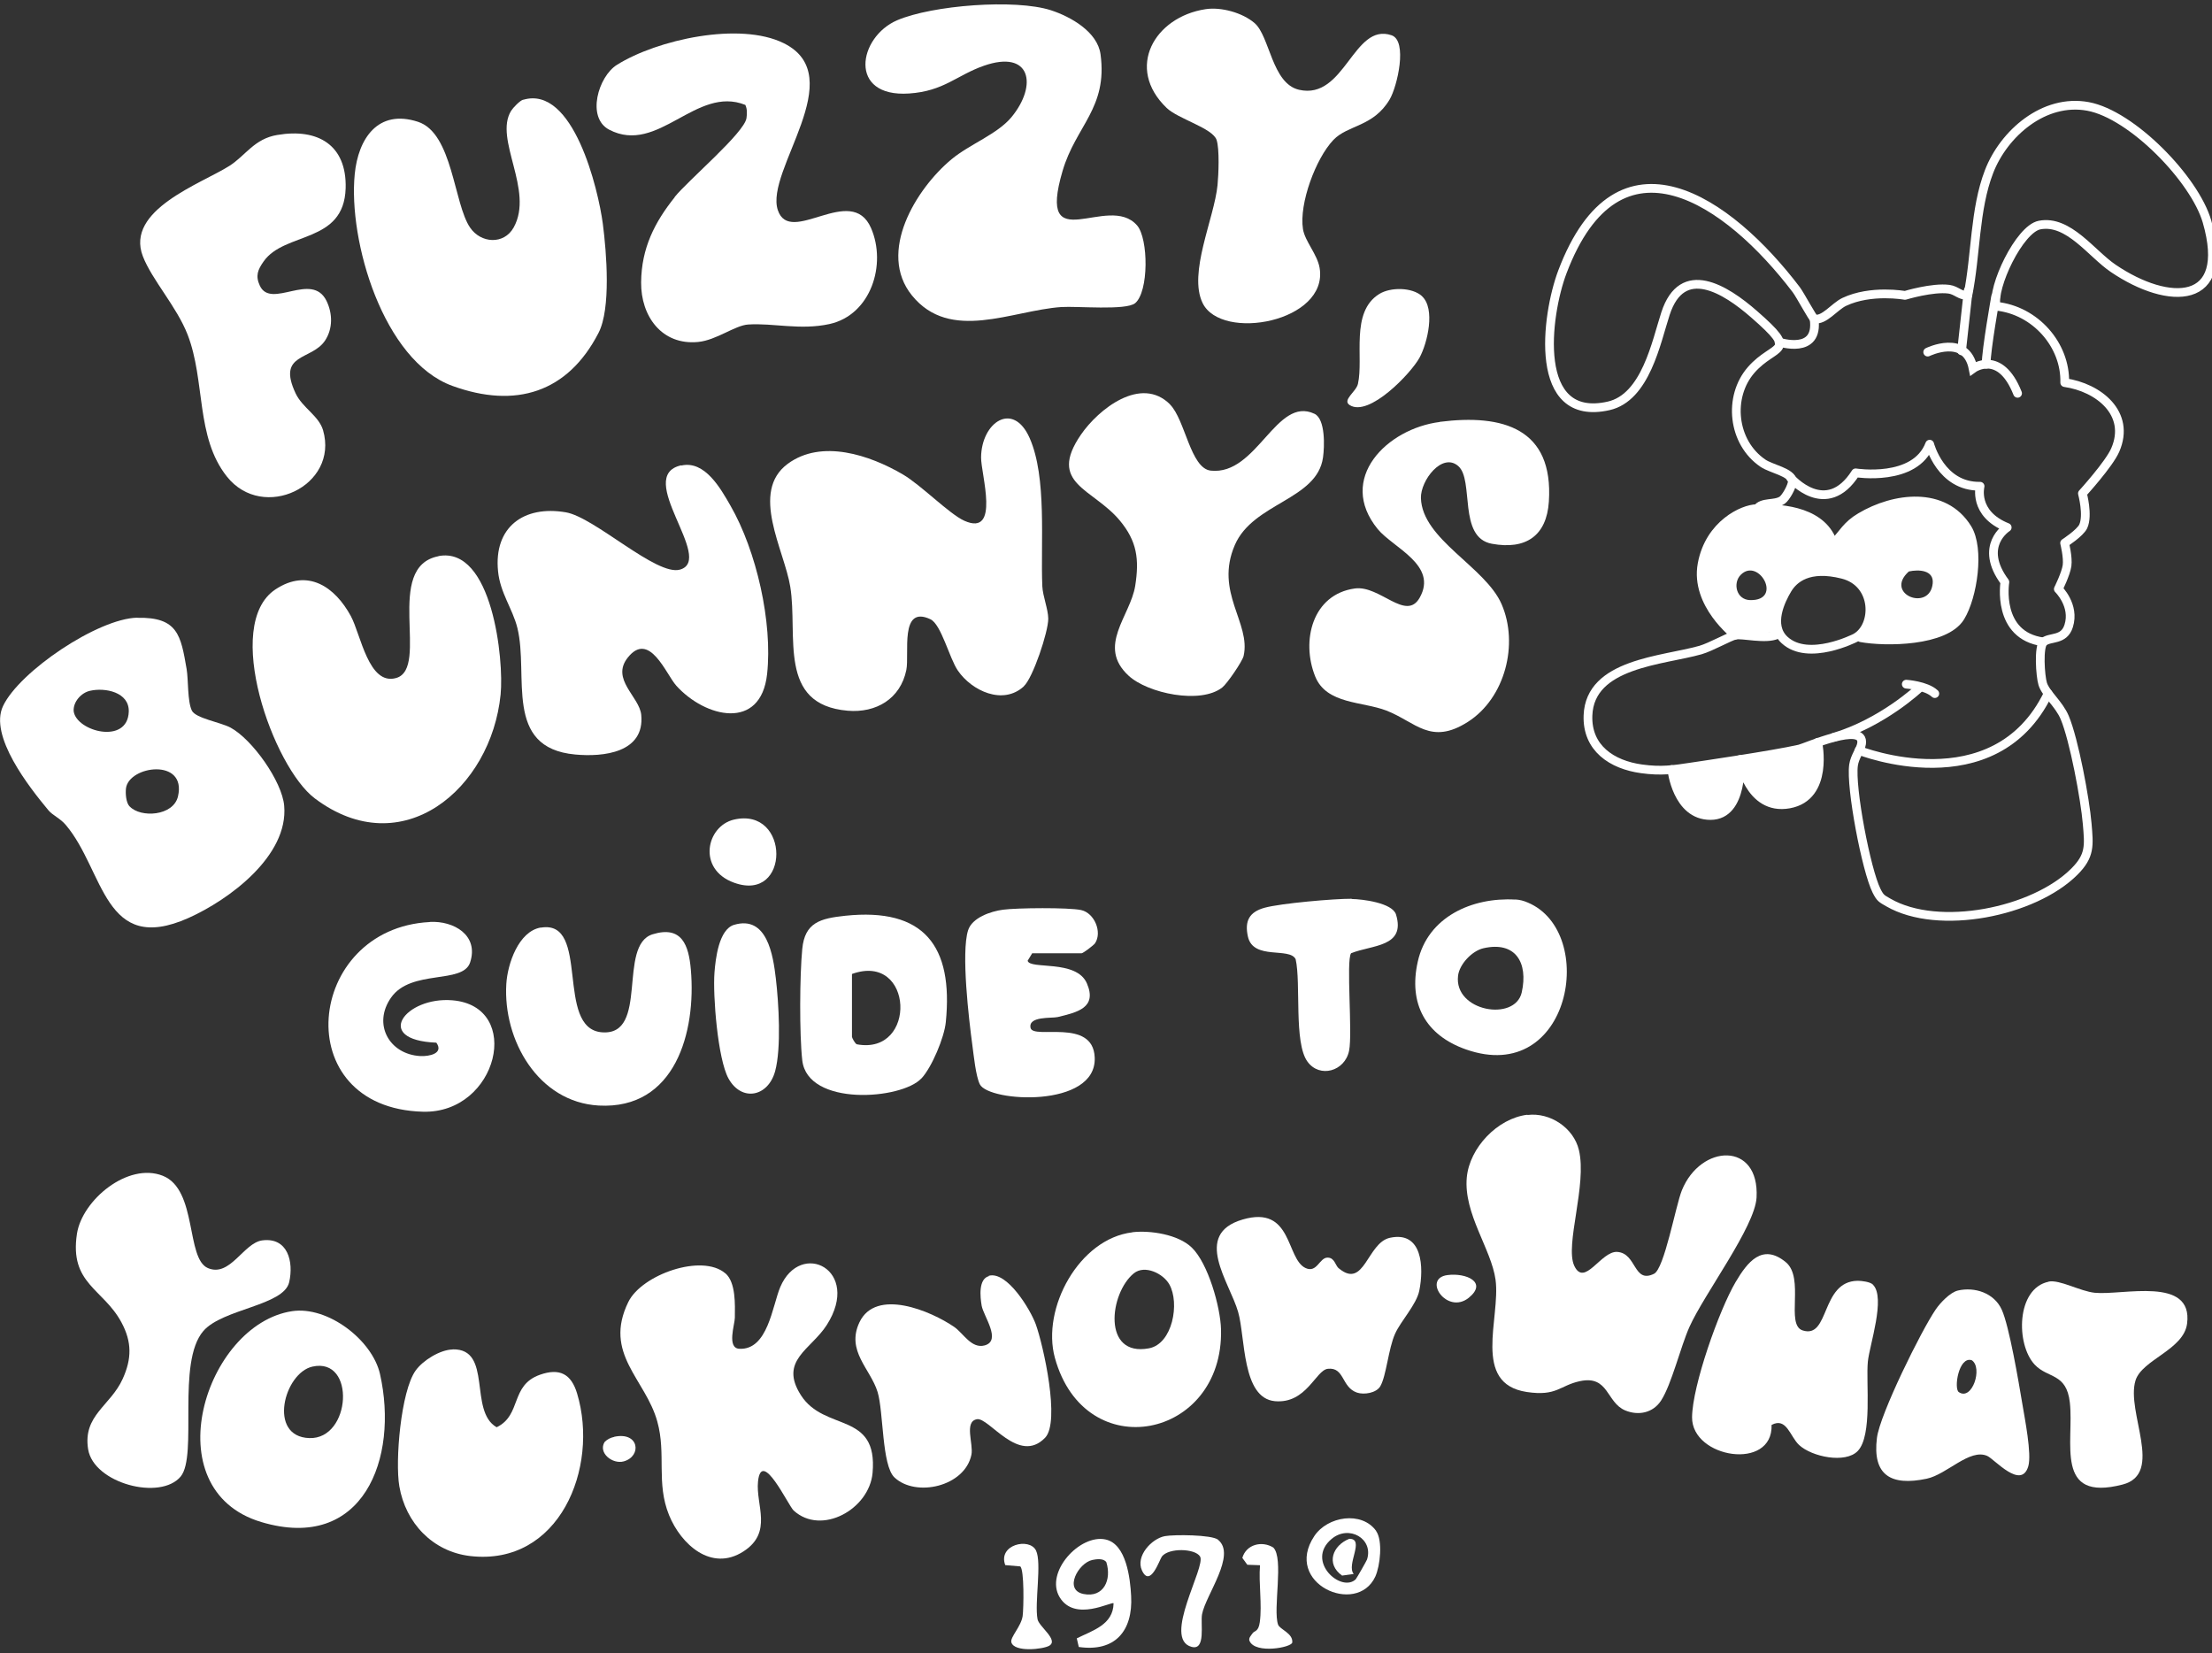
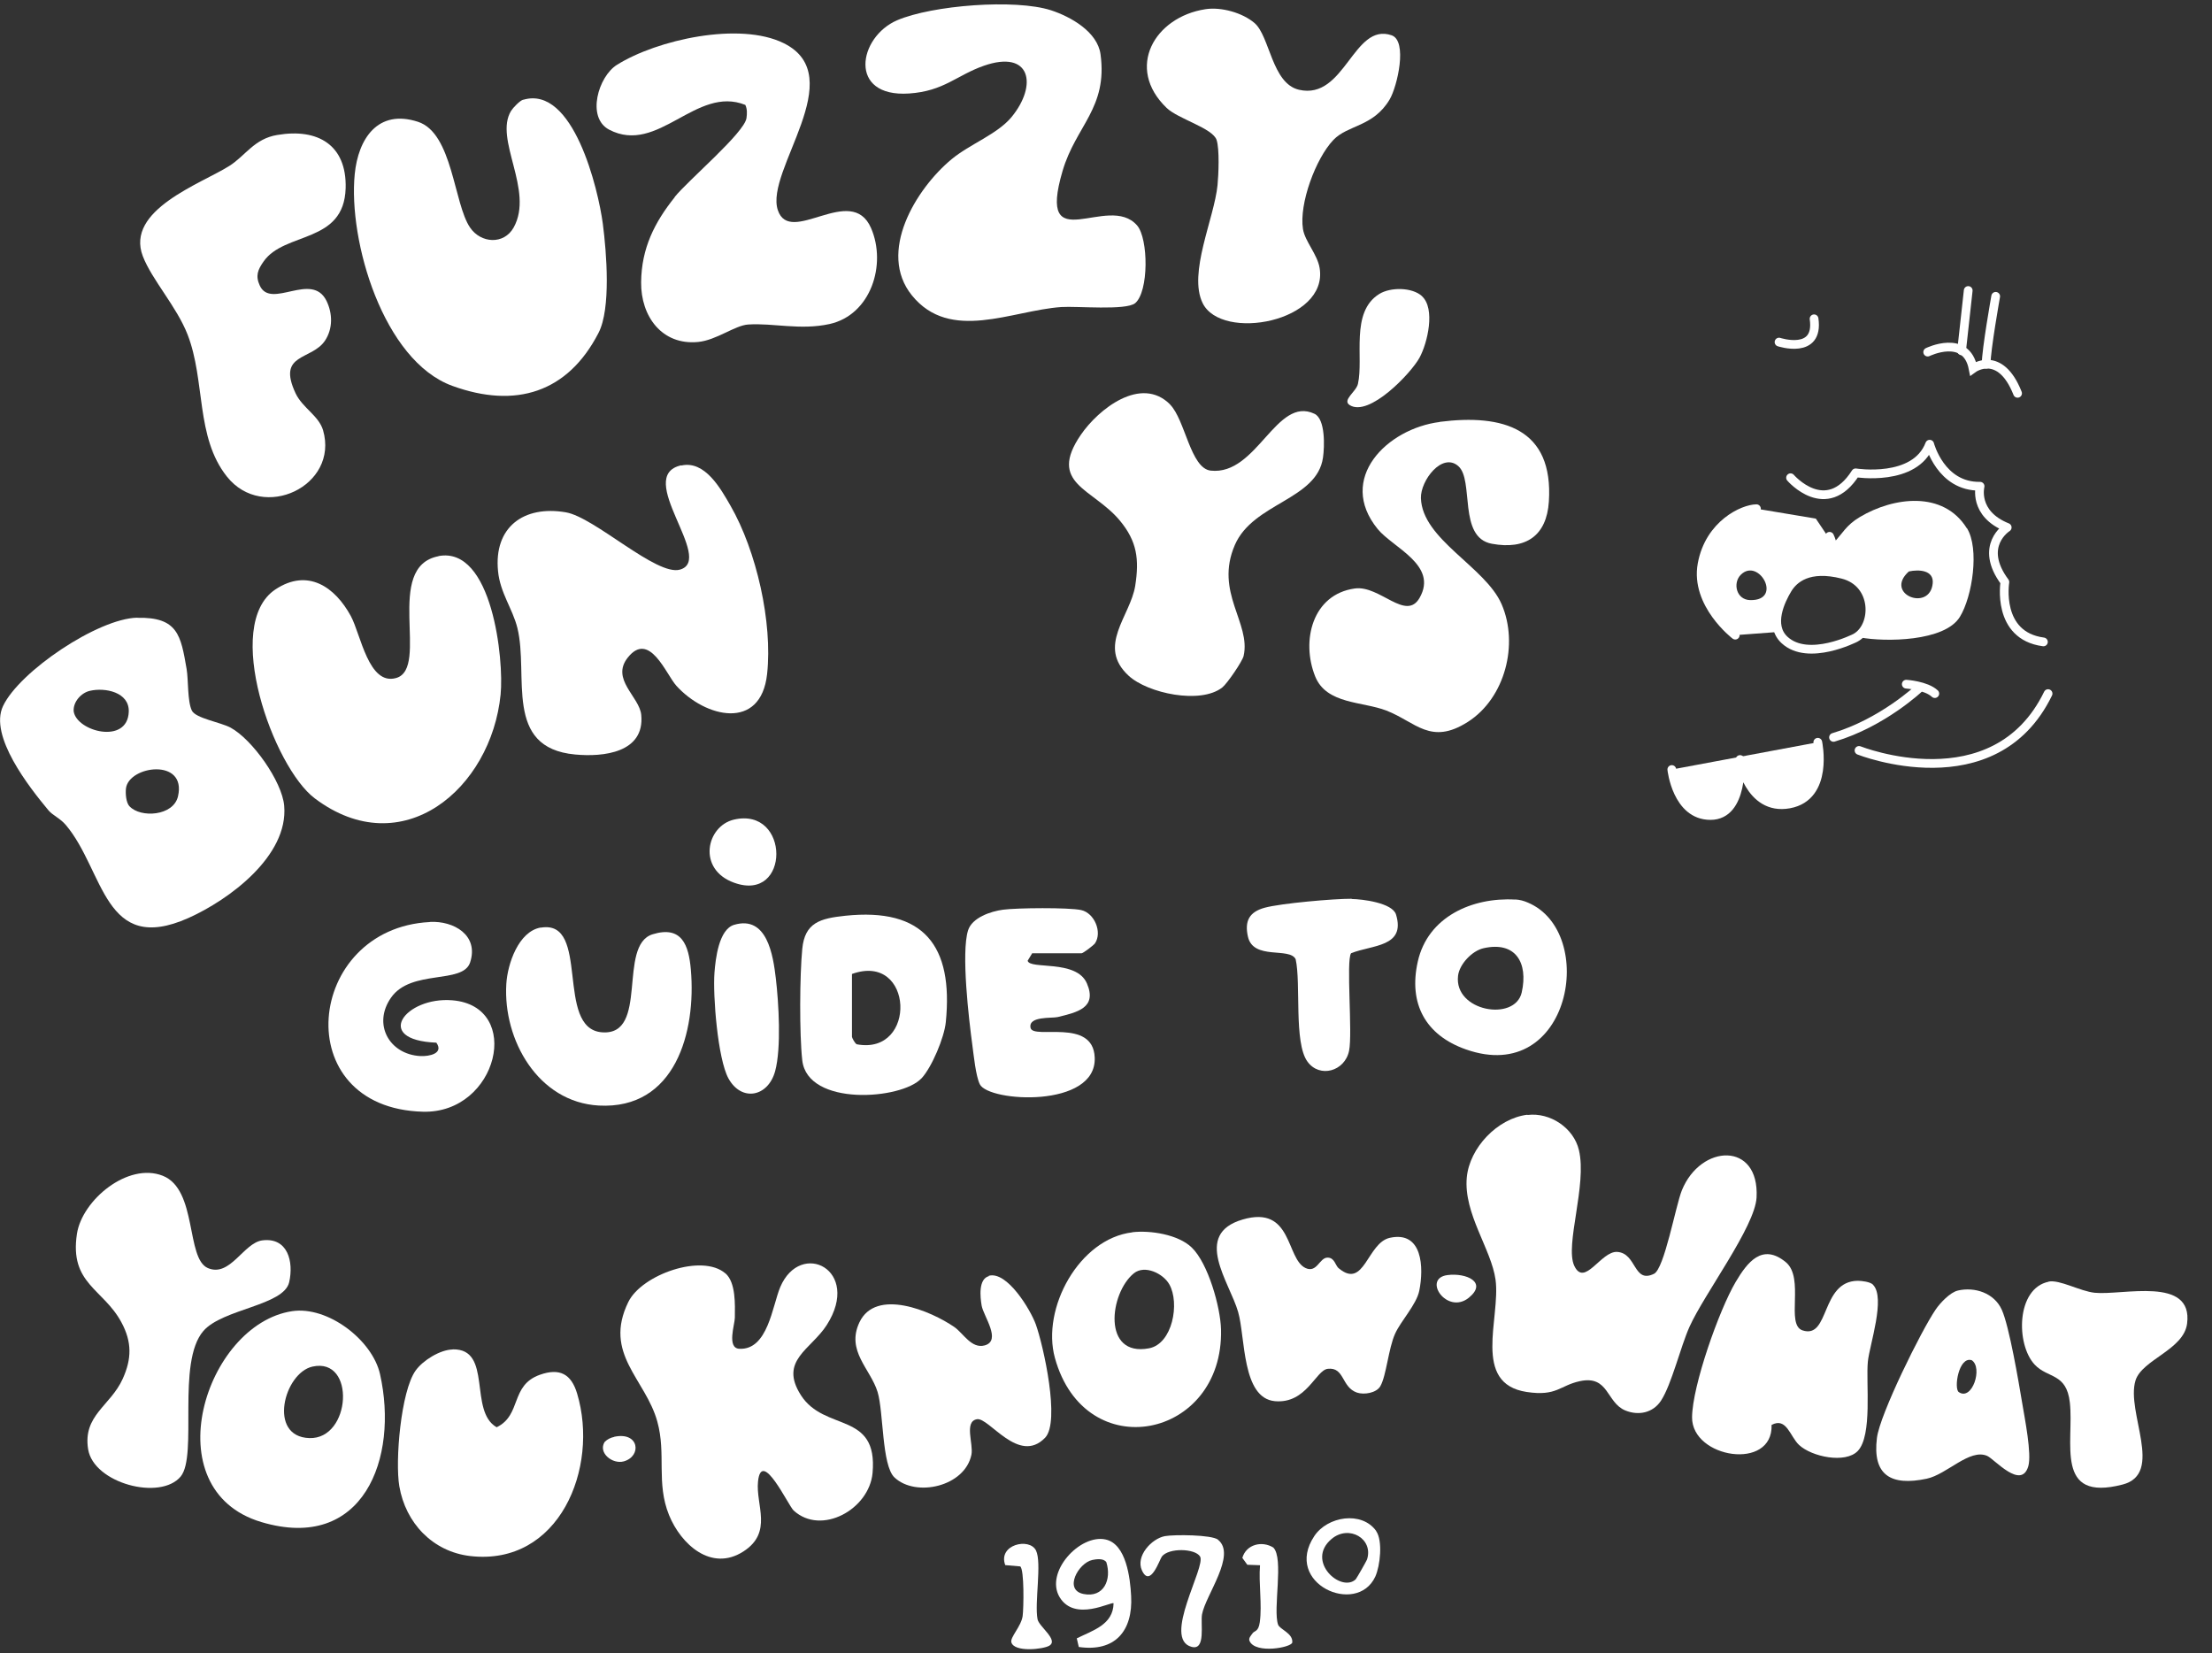
<svg xmlns="http://www.w3.org/2000/svg" id="b" viewBox="0 0 190 142">
  <rect x="0" y="0" width="190" height="142" fill="#333333" stroke="none" />
-   <path d="M152.64,54.5c-.97.45-2.97-.08-3.58.05-.48.1-2.1,1.02-3,1.28-3.24.92-9.5,1.12-9.66,5.62-.1,2.81,2.06,4.23,4.59,4.58,1.72.24,2.77.07,4.3-.16.59-.09,6.92-1.01,9.27-1.54.51-.11,5.63-2.4,5.34-.46-.07.49-.59,1.12-.69,1.84-.27,1.9,1.09,9.03,1.98,10.8.32.63.42.66,1.01,1,4.31,2.49,12.5.83,15.98-2.65,1.37-1.37,1.26-2.24,1.1-4.11-.18-2.13-1.13-7.22-1.93-9.12-.49-1.17-1.63-2.05-1.89-2.89-.21-.68-.38-3.22.08-3.61.56-.46,1.75-.09,2.15-1.37.56-1.77-.89-3.17-.89-3.17,0,0,.65-1.3.75-2.01s-.21-1.94-.21-1.94c0,0,1.33-.86,1.6-1.43.44-.96-.07-2.83-.07-2.83,0,0,2.29-2.51,2.82-3.73,1.37-3.15-1.44-5.38-4.34-5.79.09-3.21-2.52-6.22-5.89-6.56-.38-1.62,1.99-6.63,3.73-6.97,2.48-.48,4.45,2.45,6.33,3.72,4.77,3.23,10.15,3.25,8.05-4.03-1.05-3.62-6.44-9.18-10.22-9.88s-7.24,2.33-8.5,5.6-1.11,7.13-1.82,10.62c-.65.07-.97-.43-1.62-.52-1.41-.19-3.78.53-3.78.53,0,0-2.92-.53-5.22.56-.85.41-1.73,1.64-2.56,1.46-.14-.03-1.22-2.06-1.56-2.51-5.82-7.66-15.27-14.27-20.09-1.52-1.41,3.74-2.6,12.98,3.97,11.5,3.19-.72,4.09-5.48,4.89-7.93,1.44-4.41,5.13-2.11,7.61.06,3.93,3.43,1.76,2.48-.25,4.78s-1.63,6.23,1.02,8.02c.71.48,2.45.77,2.52,1.53-.01.45-.57,1.43-.88,1.64-.63.43-1.73.11-2.15.74,2.42-.1,5.71.32,6.54,3.02.87-.91,1.14-1.6,2.34-2.31,2.89-1.72,7.17-2.28,9.18.97,1.09,1.76.47,5.86-.6,7.61-1.3,2.14-6.46,2.17-8.55,1.78" fill="none" stroke="#fff" stroke-linecap="round" stroke-linejoin="round" stroke-width=".75" />
  <path d="M168.94,45.37c-2.02-3.25-6.29-2.69-9.18-.97-1.2.71-1.47,1.4-2.34,2.31l.38,2.51s.45.1.48.11c2.71.68,2.88,3.95,1.45,5.2l.07.22c2.09.39,7.25.37,8.55-1.78,1.07-1.75,1.69-5.85.6-7.61ZM166.01,50.1c-.24,2.48-4.22.93-2.05-1.02.86-.19,2.16-.12,2.05,1.02Z" fill="#fff" />
  <path d="M155.97,44.54l-5.09-.85c-1.14,0-4.04,1.32-4.67,4.76-.63,3.44,2.85,6.1,2.85,6.1l3.74-.28c-.54-1.26.28-2.9.74-3.66.49-.82,1.58-1.79,3.89-1.45v-2.45l-1.46-2.17ZM150.33,51.54c-1.21-.03-1.5-1.48-.81-2.17,1.54-1.55,3.67,2.23.81,2.17Z" fill="#fff" />
  <path d="M143.6,66.09s.42,3.95,3.32,3.95,2.54-4.81,2.54-4.81c0,0,.76,4.45,4.22,3.82s2.46-5.3,2.46-5.3" fill="#fff" stroke="#fff" stroke-linecap="round" stroke-linejoin="round" stroke-width=".75" />
  <path d="M153.53,50.61c.55-.92,1.83-2.02,4.75-1.28s2.89,4.47,1.09,5.45c0,0-4.04,2.07-6.08.19-1.39-1.28-.31-3.44.24-4.36Z" fill="none" stroke="#fff" stroke-linecap="round" stroke-linejoin="round" stroke-width=".75" />
  <path d="M152.81,29.38s3.46,1.14,3.01-2" fill="none" stroke="#fff" stroke-linecap="round" stroke-miterlimit="10" stroke-width=".75" />
  <line x1="169.06" y1="24.95" x2="168.49" y2="30.13" fill="none" stroke="#fff" stroke-linecap="round" stroke-miterlimit="10" stroke-width=".75" />
  <path d="M171.42,25.45s-.82,4.6-.82,5.83" fill="none" stroke="#fff" stroke-linecap="round" stroke-miterlimit="10" stroke-width=".75" />
  <path d="M165.58,30.24s3.31-1.62,3.9,1.41c0,0,2.31-1.69,3.82,2.13" fill="none" stroke="#fff" stroke-linecap="round" stroke-miterlimit="10" stroke-width=".75" />
  <path d="M149.05,54.55s-3.48-2.66-2.85-6.1,3.54-4.75,4.67-4.76" fill="none" stroke="#fff" stroke-linecap="round" stroke-linejoin="round" stroke-width=".75" />
  <path d="M157.59,49.12c.13-1.97-.44-3.06-.44-3.06" fill="none" stroke="#fff" stroke-linecap="round" stroke-linejoin="round" stroke-width=".75" />
  <path d="M153.8,41.03s3.06,3.55,5.59-.42c0,0,5.11.82,6.36-2.46,0,0,.95,3.67,4.33,3.61,0,0-.62,2.36,2.33,3.54,0,0-2.52,1.57-.2,4.69,0,0-.76,4.6,3.31,5.14" fill="none" stroke="#fff" stroke-linecap="round" stroke-linejoin="round" stroke-width=".75" />
  <path d="M164.83,59.12s-3.15,2.97-7.34,4.21" fill="none" stroke="#fff" stroke-linecap="round" stroke-linejoin="round" stroke-width=".75" />
  <path d="M163.74,58.76s1.7.11,2.45.81" fill="none" stroke="#fff" stroke-linecap="round" stroke-linejoin="round" stroke-width=".75" />
  <path d="M159.68,64.45s11.63,4.61,16.24-4.88" fill="none" stroke="#fff" stroke-linecap="round" stroke-linejoin="round" stroke-width=".75" />
-   <path d="M87.94,58.95c-1.79,1.64-4.46.39-5.66-1.35-.74-1.07-1.43-3.99-2.37-4.42-2.66-1.24-1.78,2.97-2.06,4.36-.51,2.49-2.61,3.71-5.04,3.5-6.06-.52-4.25-6.44-4.93-10.65-.51-3.15-3.49-8.15-.21-10.56,2.91-2.14,7.05-.74,9.87.91,1.58.92,4,3.41,5.3,3.99,3.11,1.38,1.41-4.03,1.43-5.45.03-3.01,2.75-4.87,4.17-1.66,1.5,3.39.93,9.01,1.09,12.73.04.86.5,1.96.51,2.78.01,1.12-1.32,5.1-2.1,5.81Z" fill="#fff" />
  <path d="M44.94,8.57c4.31-1.28,6.45,7.7,6.84,10.65.32,2.47.71,7.29-.37,9.37-2.64,5.13-7.12,6.53-12.56,4.55-5.93-2.16-8.95-12.45-8.38-18.19.3-3.04,1.99-5.61,5.43-4.49,2.99.97,3.07,7.04,4.48,9.09.92,1.35,2.9,1.49,3.74-.01,1.78-3.2-1.72-7.58-.22-10.02.17-.27.75-.88,1.04-.96Z" fill="#fff" />
  <path d="M97.5,26.04c-.79.64-5,.24-6.34.33-4.24.29-9.54,3.06-12.83-1-2.99-3.69.34-9.15,3.4-11.69,1.55-1.29,3.95-2.16,5.16-3.63,2.25-2.74,1.66-5.82-2.39-4.4-2.34.82-3.42,2.18-6.42,2.38-5.27.35-4.37-4.85-1.02-6.29,3.01-1.29,10.13-1.85,13.21-.86,1.72.56,4,1.86,4.26,3.78.63,4.62-2.12,6.14-3.26,10.02-2.27,7.71,3.92,1.82,6.4,4.68.98,1.13,1.02,5.71-.18,6.69Z" fill="#fff" />
  <path d="M11.78,53.06c3.5-.08,3.75,1.51,4.25,4.4.16.95.06,2.76.45,3.57.32.66,2.46,1,3.32,1.46,1.87,1.01,4.43,4.62,4.61,6.71.38,4.32-4.75,8.09-8.22,9.64-7.29,3.25-7.21-4.06-10.54-7.99-.49-.58-1.13-.82-1.5-1.27-1.63-1.96-5.11-6.37-3.89-8.94,1.4-2.97,8.15-7.52,11.53-7.59ZM7.73,59.33c-.77.17-1.47.97-1.4,1.77.26,1.73,4.63,2.87,4.73.03.06-1.69-2.04-2.1-3.33-1.8ZM11.14,69.26c.93,1,3.76.84,4.15-.87.76-3.31-4.22-2.64-4.47-.68-.05.44,0,1.22.31,1.55Z" fill="#fff" />
  <path d="M58.53,39.98c2.02-.45,3.37,1.98,4.22,3.46,2.23,3.88,3.62,10.01,3.14,14.45-.54,4.92-5.33,3.74-7.8,1-.88-.98-2.31-4.76-4.17-2.41-1.48,1.87,1.01,3.35,1.16,4.92.31,3.25-3.26,3.63-5.68,3.4-6.19-.57-3.95-6.79-4.96-10.87-.41-1.65-1.48-3.01-1.66-4.87-.38-3.78,2.2-5.68,5.82-5.06,2.48.42,7.79,5.5,9.81,4.92,3.03-.87-4-8.05.11-8.96Z" fill="#fff" />
  <path d="M57.95,16.92c1.14-1.42,6-5.52,6.17-6.78.05-.38.07-.77-.1-1.13-4.23-1.7-7.48,4.32-11.69,2.13-1.99-1.04-.93-4.58.66-5.57,3.46-2.17,10.55-3.73,14.33-1.86,5.78,2.86-1.63,10.94-.51,14.33,1.05,3.17,6.31-2.36,8.01,1.55,1.35,3.11,0,7.45-3.57,8.24-2.52.55-4.8-.1-6.98.04-1.14.07-2.73,1.35-4.31,1.5-3.1.3-4.92-2.2-4.89-5.13s1.16-5.15,2.89-7.31Z" fill="#fff" />
  <path d="M131.21,95.76c1.94-.24,3.96,1.11,4.41,3.01.72,2.99-1.22,8.17-.4,9.94.88,1.88,2.3-1.28,3.69-1.19,1.69.11,1.38,2.75,3.16,1.88.89-.43,1.86-5.84,2.39-7.16,1.62-4.01,6.68-4.21,6.42.61-.14,2.52-4.49,8.27-5.76,11.1-.78,1.74-1.53,4.94-2.45,6.35-.69,1.05-1.93,1.3-3.06.84-1.65-.68-1.41-3.05-3.9-2.52-1.74.37-1.98,1.32-4.57.93-4.75-.72-2.23-6.35-2.68-9.64-.36-2.63-2.76-5.68-2.47-8.79.24-2.55,2.64-5.07,5.2-5.38Z" fill="#fff" />
  <path d="M37.66,47.76c4.63-.88,5.64,8.94,5.34,11.89-.81,8.1-8.45,14.57-15.96,8.92-3.57-2.68-7.95-14.92-3.38-17.95,2.78-1.84,5.12-.21,6.48,2.3.85,1.57,1.52,5.99,3.89,5.31,2.92-.84-1.11-9.56,3.64-10.46Z" fill="#fff" />
  <path d="M62.3,109.35c.92.79.83,2.72.82,3.82,0,.56-.71,2.61.38,2.67,2.46.13,2.84-3.69,3.52-5.3,1.75-4.11,7-1.47,4,3.25-1.35,2.12-4.13,3.05-2.23,6.03,2.03,3.19,6.63,1.36,6.16,6.68-.28,3.13-4.4,5.41-6.78,3.23-.46-.42-2.76-5.38-3.06-2.49-.21,2.02,1.31,4.36-1.26,6.01-2.76,1.77-5.36-.62-6.38-3.12-1.13-2.78-.23-5.24-1.01-8.04-1.01-3.66-4.67-5.82-2.49-10.27,1.15-2.35,6.33-4.18,8.33-2.46Z" fill="#fff" />
  <path d="M23.83,11.59c3.47-.59,5.96.86,5.86,4.57-.14,4.8-5.25,3.71-7.05,6.3-.49.7-.72,1.22-.32,2.08.97,2.06,4.47-1.27,5.73,1.31.52,1.08.55,2.37-.13,3.4-1.15,1.73-4.16,1.05-2.53,4.53.59,1.25,1.99,1.92,2.36,3.17,1.38,4.78-5.16,7.89-8.26,3.98-2.71-3.41-1.83-8.22-3.38-12.2-.93-2.39-3.06-4.7-3.84-6.72-1.53-3.98,4.99-6.22,7.43-7.76,1.39-.88,2.13-2.33,4.12-2.66Z" fill="#fff" />
  <path d="M123.67,36.23c5.44-.69,9.78.57,9.37,6.85-.19,2.93-1.97,4.16-4.9,3.62s-1.5-5.46-2.88-6.67-3.25,1.23-3.21,2.75c.11,3.56,5.53,5.89,6.93,9.11,1.49,3.43.3,8.07-2.9,10.11s-4.47.01-6.99-.97c-2.06-.8-5.15-.53-6.12-2.93-1.23-3.05-.25-7.06,3.41-7.56,2.14-.29,4.39,2.86,5.56.8,1.6-2.81-2.28-4.29-3.6-5.9-3.54-4.33.8-8.63,5.33-9.2Z" fill="#fff" />
  <path d="M103.54.79c1.35-.21,3.18.3,4.22,1.19,1.32,1.14,1.48,5.19,3.82,5.73,3.95.91,4.66-5.81,7.95-4.68,1.4.48.49,4.41-.17,5.52-1.41,2.36-3.58,2.16-4.83,3.47-1.51,1.58-2.96,5.48-2.61,7.66.17,1.05,1.24,2.17,1.43,3.34.76,4.62-8.42,6.34-10.05,3.01-1.26-2.58,1-7.27,1.28-10.13.09-.9.18-3.1-.08-3.88-.34-1.02-3.3-1.8-4.29-2.75-3.58-3.44-1.04-7.81,3.33-8.48Z" fill="#fff" />
  <path d="M100.5,34.74c1.31,1.32,1.75,5.49,3.5,5.68,3.98.43,5.62-6.45,8.91-4.88.95.45.86,2.85.73,3.75-.51,3.65-5.99,3.88-7.57,7.51-1.77,4.08,1.4,6.7.75,9.54-.11.47-1.42,2.38-1.83,2.7-1.86,1.47-6.41.51-8.05-1.01-2.75-2.54.15-5.1.57-7.72.36-2.29.15-3.83-1.32-5.6-2.3-2.77-6.24-3.15-3.35-7.37,1.5-2.19,5.17-5.12,7.67-2.6Z" fill="#fff" />
  <path d="M15.53,126.8c-1.75,2.12-7.49.59-7.96-2.33s1.92-3.72,2.97-6.05c.78-1.72.8-3.16-.11-4.85-1.55-2.89-4.48-3.31-3.82-7.61.45-2.9,4.38-6.16,7.37-4.98s1.97,7.12,3.88,7.93,3.06-2.17,4.67-2.38c2.19-.28,2.71,1.83,2.31,3.59-.46,2.02-5.71,2.28-7.37,4.19-2.33,2.69-.46,10.69-1.95,12.5Z" fill="#fff" />
  <path d="M38.9,115.89c3.43-.06,1.33,5.31,3.76,6.69,2.17-1.05,1.14-3.6,3.72-4.51,1.7-.6,2.69-.06,3.19,1.61,1.92,6.39-1.54,14.85-9.19,13.96-3.22-.38-5.54-2.84-6.08-5.99-.37-2.16.13-8.17,1.4-9.94.62-.87,2.1-1.79,3.18-1.81Z" fill="#fff" />
  <path d="M25.09,112.61c3.07-.46,6.89,2.48,7.55,5.4,1.63,7.24-1.44,15.33-10.2,12.71-9.29-2.78-4.83-16.98,2.65-18.11ZM26.84,117.37c-2.44.54-3.87,6.02-.27,6.14s4.01-6.97.27-6.14Z" fill="#fff" />
  <path d="M160.88,110.34c1.11,1.11-.3,5.19-.44,6.6-.18,1.8.41,6.35-.87,7.68-1.06,1.1-3.95.5-5.04-.52-.78-.73-1.07-2.41-2.36-1.72.13,3.98-6.85,2.86-6.83-.65.02-2.71,2.32-9.21,3.74-11.62,1.01-1.71,2.29-3.37,4.31-1.71,1.65,1.37-.04,5.37,1.44,5.86,2.35.77,1.54-4.21,4.73-4.26.36,0,1.08.09,1.32.33Z" fill="#fff" />
  <path d="M84.93,109.57c1.58-.43,3.59,2.93,4.04,4.17.65,1.81,2.12,8.37.8,9.74-2.27,2.35-4.82-1.78-5.86-1.59-1.12.21-.28,2.13-.47,3.05-.56,2.74-4.78,3.68-6.61,1.95-1.1-1.04-.93-5.65-1.45-7.34-.61-1.99-2.72-3.52-1.56-5.98,1.41-2.98,6.15-.98,8.15.4.77.53,1.47,1.89,2.61,1.58,1.47-.41-.1-2.51-.26-3.41-.13-.75-.29-2.29.62-2.54Z" fill="#fff" />
  <path d="M115.01,108.94c2.19,1.82,2.42-2.2,4.37-2.63,2.82-.62,2.93,2.56,2.53,4.54-.24,1.19-1.58,2.59-2.08,3.7-.57,1.26-.75,3.62-1.27,4.51-.34.58-1.4.75-2.01.54-1.34-.47-1.05-2.2-2.5-2.04-1.04.12-1.83,3.02-4.54,2.78-2.85-.26-2.53-5.48-3.16-7.66-.73-2.56-3.94-6.67.38-7.94s3.71,3.39,5.42,4.17c.98.44,1.18-.9,1.88-.9.62,0,.66.68.97.93Z" fill="#fff" />
  <path d="M97.26,105.83c1.54-.18,3.94.19,5.1,1.31,1.41,1.35,2.47,5.11,2.52,7.04.23,9.4-11.68,11.83-14.27,2.44-1.17-4.25,2.09-10.24,6.65-10.78ZM97.39,109.36c-2.09,1.7-2.74,7.2,1.3,6.44,2.03-.38,2.66-3.88,1.75-5.49-.52-.93-2.11-1.71-3.05-.95Z" fill="#fff" />
  <path d="M46.46,79.67c4.29-.72,1.18,8.68,5.25,8.99s1.3-7.48,4.35-8.42c2.51-.77,3.1.94,3.28,3.03.47,5.35-1.33,12.04-7.91,11.68-5.21-.29-8.23-5.64-7.94-10.44.1-1.71,1.04-4.52,2.96-4.85Z" fill="#fff" />
  <path d="M36.92,79.18c2.06-.11,4.23,1.14,3.46,3.48-.63,1.9-5.06.55-6.79,3.02-1.6,2.28-.16,4.87,2.51,5.02.77.04,2.04-.22,1.38-1.15-5.51-.22-2.65-3.97,1.37-3.64,6.12.5,3.92,9.74-2.52,9.57-11.68-.31-10.11-15.74.58-16.29Z" fill="#fff" />
  <path d="M175.96,110.07c.95-.19,2.71.83,3.97.96,2.38.24,8.46-1.46,7.93,2.65-.29,2.25-3.87,3.09-4.43,4.88-.84,2.72,2.49,8.01-1.11,8.94-5.91,1.53-4.15-3.66-4.53-7.04-.29-2.57-1.89-2.05-3.02-3.26-1.63-1.74-1.59-6.55,1.2-7.12Z" fill="#fff" />
  <path d="M88.65,81.89l-.38.62c.17.79,4.19-.14,5.09,1.95s-.82,2.48-2.51,2.89c-.49.12-2.55-.1-2.33.93s5.37-.89,5.51,2.54c.19,4.39-9.12,3.84-9.87,2.3-.35-.72-.52-2.48-.64-3.36-.3-2.22-.97-7.93-.37-9.85.34-1.1,1.95-1.64,3-1.78,1.19-.16,5.64-.2,6.71.03,1.15.25,1.83,1.9,1.2,2.85-.12.18-1.03.86-1.15.86h-4.27Z" fill="#fff" />
  <path d="M79.14,92.62c-1.69,1.83-9.78,2.44-10.23-1.56-.25-2.24-.22-7.29,0-9.56s1.54-2.62,3.69-2.85c6.75-.71,9.3,2.56,8.64,9.14-.13,1.32-1.2,3.87-2.09,4.83ZM73.18,83.65v5.4c0,.07.26.59.42.64,5.21.97,4.89-7.95-.42-6.04Z" fill="#fff" />
  <path d="M168.16,110.84c1.47-.34,3.13.21,3.78,1.64s1.46,6.25,1.76,8.04c.21,1.28.83,4.35.52,5.41-.61,2.06-2.9-.61-3.53-.89-1.51-.66-3.45,1.59-5.2,1.96-3.08.65-4.67-.31-4.27-3.51.25-2.02,3.81-9.22,5.05-11.03.38-.56,1.24-1.47,1.9-1.62ZM168.25,119.56c1.15.79,2.09-2.11,1.11-2.74-1.12-.35-1.55,2.44-1.11,2.74Z" fill="#fff" />
  <path d="M130.14,77.25c.4.02.73.11,1.1.27,6.03,2.55,3.69,15.78-5.32,12.61-3.48-1.22-4.95-3.93-4.14-7.54.86-3.86,4.68-5.54,8.36-5.33ZM127.42,81.44c-.97.22-2.06,1.36-2.18,2.36-.37,3.07,4.9,3.98,5.47,1.43s-.53-4.42-3.29-3.79Z" fill="#fff" />
  <path d="M116.1,77.21c.92.01,3.5.33,3.81,1.33.86,2.82-2.07,2.6-3.86,3.33-.44.63.14,6.86-.17,8.37-.36,1.78-2.54,2.38-3.58.93-1.18-1.63-.54-6.71-1.01-8.79-.52-1.06-3.64.11-4.1-1.94-.3-1.34.12-2.12,1.44-2.48,1.39-.38,5.97-.78,7.48-.77Z" fill="#fff" />
  <path d="M63.05,79.43c2.85-.85,3.36,2.64,3.59,4.6.25,2.12.48,5.98-.06,7.97-.61,2.22-2.89,2.65-4.01.62-.92-1.68-1.35-7.12-1.2-9.09.09-1.17.37-3.7,1.68-4.1Z" fill="#fff" />
  <path d="M122.14,25.44c1.17,1.07.48,4.01-.21,5.28-.73,1.34-4.34,5.13-6,4.07-.67-.43.56-1.14.71-1.82.51-2.24-.68-6.16,1.83-7.72.96-.6,2.83-.59,3.68.19Z" fill="#fff" />
  <path d="M63.05,70.39c4.84-1.11,4.85,7.18,0,5.42-3.19-1.15-2.38-4.87,0-5.42Z" fill="#fff" />
  <path d="M126.16,111.46c-1.87,1.5-4.03-1.66-1.83-1.95,1.6-.21,3.48.61,1.83,1.95Z" fill="#fff" />
  <path d="M52.75,123.4c2.16-.47,2.4,1.67.83,2.11-.97.27-2.22-.73-1.65-1.66.22-.23.52-.38.82-.44Z" fill="#fff" />
  <path d="M92.66,141.44l-.17-.73c1.37-.68,3.13-1.17,3.16-3.01-.17-.18-3.33,1.63-4.63-.52s1.74-5.45,3.95-4.96c1.77.39,2.11,3.31,2.19,4.86.16,3-1.39,4.82-4.5,4.37ZM93.82,133.98c-1.18.25-2.49,2.57-.75,2.92s2.43-1.24,1.96-2.73c-.24-.35-.84-.27-1.22-.19Z" fill="#fff" />
  <path d="M104.63,132.25c1.59,1.29-1.07,4.74-1.38,6.39-.15.8.35,3.14-.9,2.8-2.54-.68,1.26-6.89.73-7.76-.43-.7-2.69-.76-3.28,0-.19.25-1,2.73-1.71,1.2-.57-1.23.83-2.74,1.97-2.95.78-.14,4.02-.13,4.57.31Z" fill="#fff" />
  <path d="M118.2,131.49c.59.83.35,3-.07,3.92-1.59,3.42-7.94.58-5.24-3.48,1.13-1.71,4.08-2.18,5.32-.44ZM116.46,135.62c.07-.07.92-1.56.96-1.68.58-1.78-1.55-3.02-3.04-1.77-2.28,1.91.83,4.67,2.08,3.46Z" fill="#fff" />
  <path d="M107.57,140.3c.18-.28.52-.11.64-.98.21-1.53-.11-3.33.02-4.89l-1.09-.04-.43-.59c.34-1.17,1.69-1.49,2.66-.89.93.92-.05,5.29.41,6.62.15.42,1.3.74,1.22,1.54-.09.43-3.13.99-3.66-.11-.13-.26.11-.48.24-.67Z" fill="#fff" />
  <path d="M86.35,134.43c-.67-1.77,2.08-2.41,2.64-1.26.51,1.05-.14,4.49.13,5.9.12.63,1.83,1.78,1.01,2.27-.51.31-3.01.59-3.26-.29-.12-.43.84-1.36.97-2.25.09-.66.15-4.02-.21-4.27l-1.28-.11Z" fill="#fff" />
-   <path d="M116.27,135.18l-.99.14c-1.41-1-.82-2.59.62-3.16,1.37-.01-.29,2.24.38,3.02Z" fill="#fff" />
</svg>